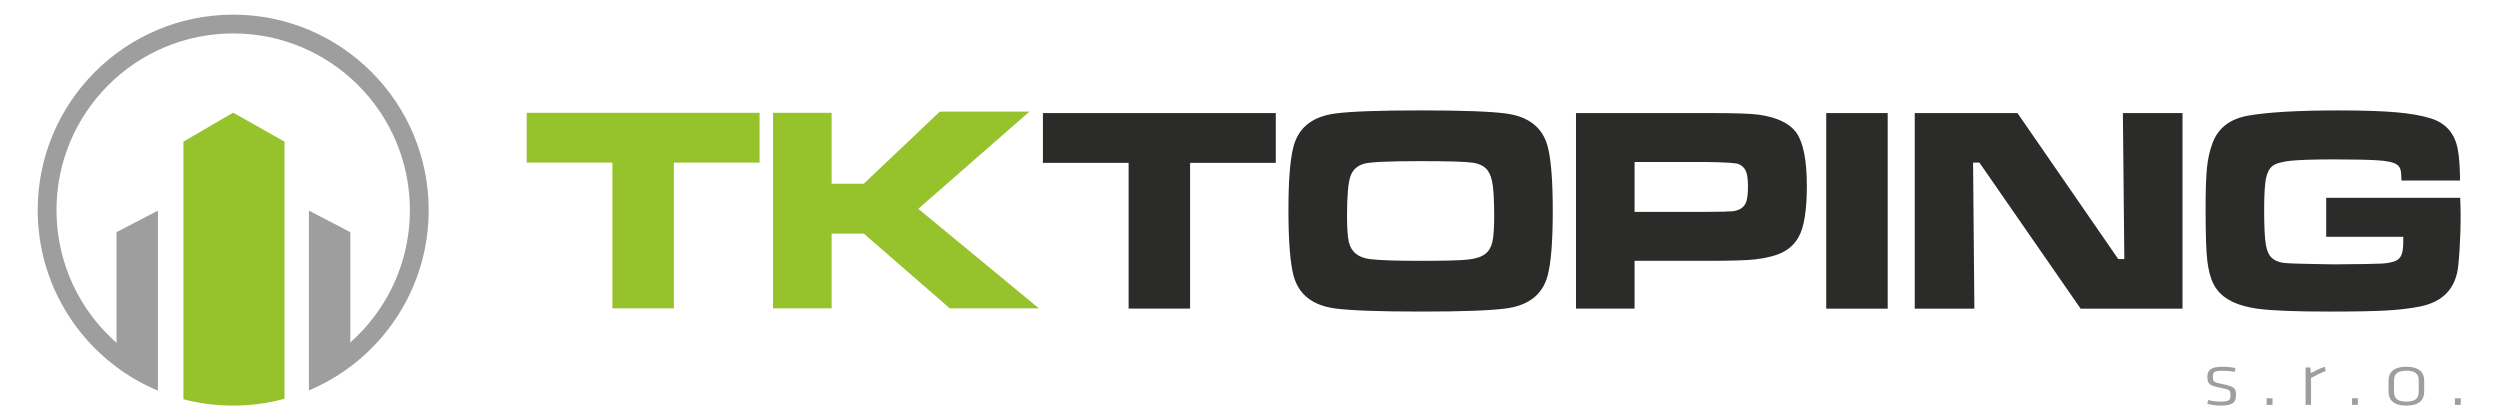
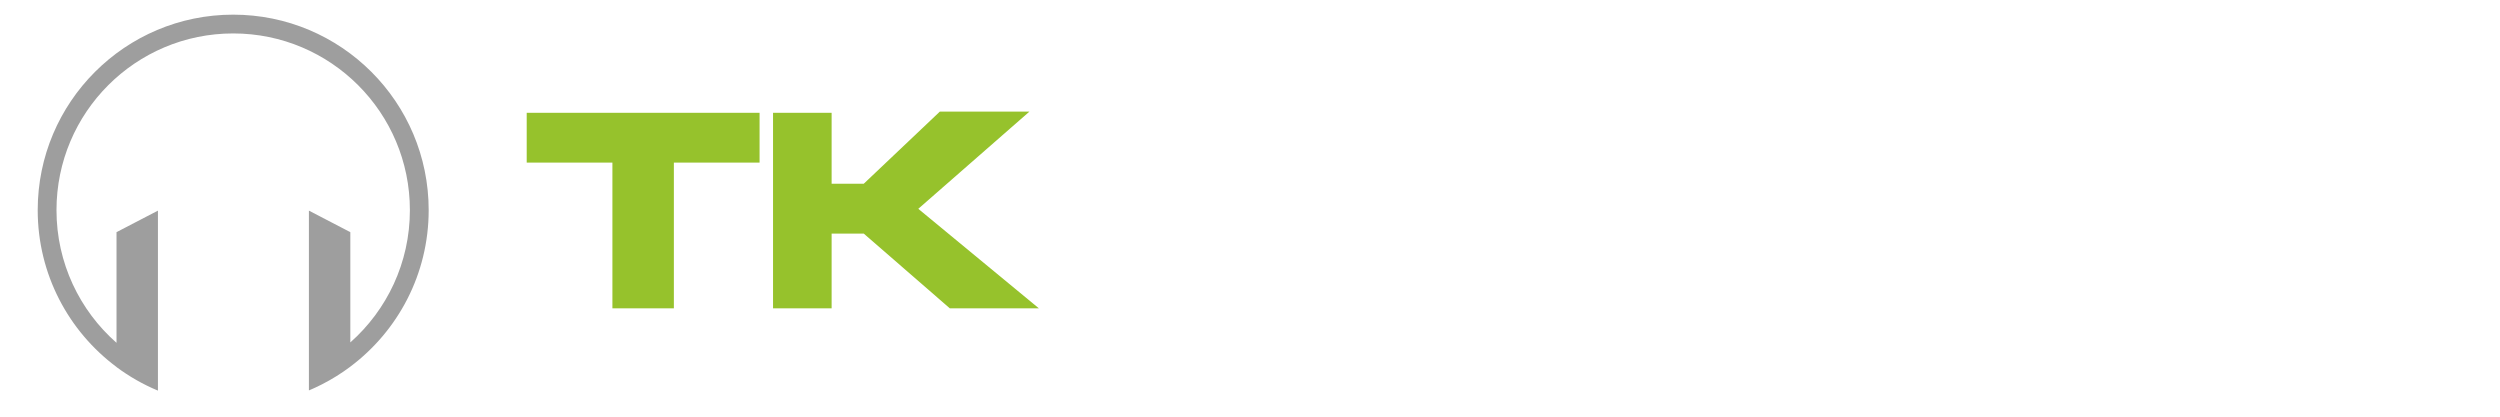
<svg xmlns="http://www.w3.org/2000/svg" xmlns:ns1="http://www.inkscape.org/namespaces/inkscape" xmlns:ns2="http://sodipodi.sourceforge.net/DTD/sodipodi-0.dtd" id="svg3013" version="1.1" ns1:version="0.48.5 r10040" width="300" height="50" xml:space="preserve" ns2:docname="logo.svg">
  <defs id="defs3017" />
  <ns2:namedview pagecolor="#ffffff" bordercolor="#666666" borderopacity="1" objecttolerance="10" gridtolerance="10" guidetolerance="10" ns1:pageopacity="0" ns1:pageshadow="2" ns1:window-width="1920" ns1:window-height="1028" id="namedview3015" showgrid="false" ns1:zoom="2.8127195" ns1:cx="151.78489" ns1:cy="-5.0123669" ns1:window-x="-8" ns1:window-y="-8" ns1:window-maximized="1" ns1:current-layer="g3021" fit-margin-top="5" fit-margin-left="5" fit-margin-right="5" fit-margin-bottom="5" />
  <g id="g3021" ns1:groupmode="layer" ns1:label="TKtoping" transform="matrix(1.25,0,0,-1.25,-131.417,159.277)">
    <g id="g3023" ns1:export-filename="E:\xampp\htdocs\toping\img\logo2.png" ns1:export-xdpi="90" ns1:export-ydpi="90" transform="matrix(0.373,0,0,0.373,68.046,54.383)">
      <path d="m 159.447,187.208 c 25.117,0 45.478,-20.361 45.478,-45.478 0,-13.55 -5.927,-25.716 -15.331,-34.047 l 0,28.378 -10.659,5.544 0,-40.976 0,-5.296 0,-0.002 0.15,0.065 0.548,0.237 0.264,0.116 c 0.212,0.094 0.422,0.19 0.633,0.287 l 0.087,0.039 0.031,0.016 c 0.544,0.253 1.083,0.515 1.617,0.786 l 0.003,0.001 c 2.578,1.313 5.029,2.842 7.326,4.562 l 0,0.009 c 12.242,9.177 20.166,23.802 20.166,40.28 0,27.787 -22.526,50.312 -50.312,50.312 -27.787,0 -50.313,-22.526 -50.313,-50.312 0,-16.531 7.973,-31.197 20.283,-40.368 l 0,-0.02 c 3.27,-2.431 6.846,-4.474 10.66,-6.064 l 0,46.328 -10.66,-5.544 0,-28.483 c -9.47,8.333 -15.449,20.543 -15.449,34.151 0,25.116 20.362,45.478 45.478,45.478 z m 21.201,-91.116 c 0.544,0.253 1.083,0.515 1.617,0.786 l -1.617,-0.786 z" style="fill:#9e9e9e;fill-opacity:1;fill-rule:evenodd;stroke:none" id="path3025" ns1:connector-curvature="0" />
-       <path d="m 146.64,93.064 c 4.086,-1.071 8.376,-1.643 12.799,-1.643 4.571,0 8.998,0.611 13.209,1.754 l 0,66.184 -13.22,7.463 -12.788,-7.463 0,-66.294 z" style="fill:#96c22c;fill-opacity:1;fill-rule:evenodd;stroke:none" id="path3027" ns1:connector-curvature="0" />
-       <path d="m 367.849,166.72 59.935,0 0,-12.83 -22.058,0 0,-37.508 -15.819,0 0,37.508 -22.058,0 0,12.83 z m 97.204,0.679 c 10.682,0 18.035,-0.264 22.047,-0.805 5.779,-0.792 9.32,-3.585 10.632,-8.364 0.892,-3.296 1.337,-8.855 1.337,-16.692 0,-7.861 -0.445,-13.446 -1.337,-16.742 -1.312,-4.779 -4.853,-7.572 -10.632,-8.365 -4.012,-0.54 -11.314,-0.805 -21.897,-0.805 -10.781,0 -18.183,0.265 -22.193,0.805 -5.781,0.793 -9.322,3.586 -10.634,8.365 -0.891,3.296 -1.337,8.969 -1.337,17.032 0,7.66 0.446,13.132 1.337,16.402 1.312,4.779 4.853,7.572 10.634,8.364 3.985,0.541 11.337,0.805 22.044,0.805 z m 0.038,-13.056 c -8.009,0 -12.824,-0.214 -14.446,-0.63 -1.857,-0.49 -3.082,-1.597 -3.663,-3.308 -0.582,-1.711 -0.867,-5.107 -0.867,-10.201 0,-3.082 0.161,-5.308 0.47,-6.679 0.606,-2.566 2.426,-4.025 5.483,-4.402 2.241,-0.29 6.61,-0.44 13.096,-0.44 6.066,0 10.113,0.113 12.119,0.327 2.005,0.226 3.49,0.717 4.456,1.484 0.879,0.692 1.46,1.698 1.782,3.044 0.31,1.346 0.471,3.534 0.471,6.591 0,3.622 -0.124,6.276 -0.36,7.974 -0.247,1.698 -0.681,2.981 -1.311,3.836 -0.792,1.083 -2.117,1.761 -3.948,2.013 -1.844,0.263 -6.263,0.39 -13.282,0.39 z m 39.956,-37.962 0,50.338 33.904,0 c 6.709,0 11.041,-0.138 12.971,-0.403 4.902,-0.666 8.219,-2.276 9.953,-4.817 1.72,-2.541 2.587,-7.094 2.587,-13.635 0,-6.226 -0.718,-10.59 -2.141,-13.093 -0.966,-1.698 -2.315,-2.994 -4.061,-3.875 -1.732,-0.88 -4.122,-1.497 -7.142,-1.849 -2.141,-0.238 -6.152,-0.364 -12.032,-0.364 l -18.963,0 0,-12.302 -15.077,0 z m 15.077,24.905 18.852,0 c 3.429,0.025 5.509,0.076 6.275,0.151 0.756,0.076 1.437,0.265 2.043,0.579 0.767,0.427 1.299,1.056 1.584,1.898 0.285,0.844 0.433,2.163 0.433,3.95 0,1.787 -0.187,3.107 -0.545,3.937 -0.359,0.83 -1.003,1.434 -1.906,1.799 -0.681,0.277 -3.305,0.441 -7.885,0.516 l -18.852,0 0,-12.831 z m 49.326,25.433 15.82,0 0,-50.338 -15.82,0 0,50.338 z m 22.777,0 26.44,0 25.944,-37.584 1.56,0 -0.371,37.584 15.349,0 0,-50.338 -26.228,0 -26.044,37.584 -1.634,0 0.335,-37.584 -15.349,0 0,50.338 z m 105.907,-21.811 34.485,0 c 0.255,-5.424 0.046,-12.004 -0.495,-17.408 -0.581,-5.798 -3.812,-9.32 -9.705,-10.541 -2.538,-0.515 -5.446,-0.868 -8.714,-1.056 -3.28,-0.189 -8.268,-0.277 -14.99,-0.277 -8.504,0 -14.507,0.239 -18.035,0.705 -3.527,0.466 -6.325,1.396 -8.368,2.792 -1.411,0.956 -2.488,2.189 -3.23,3.685 -0.756,1.497 -1.263,3.485 -1.56,5.936 -0.285,2.29 -0.433,6.805 -0.433,13.559 0,4.592 0.123,8.063 0.359,10.39 0.247,2.34 0.718,4.427 1.411,6.263 1.435,3.887 4.469,6.238 9.098,7.082 5.075,0.905 12.873,1.358 23.382,1.358 6.239,0 11.166,-0.164 14.792,-0.478 3.627,-0.315 6.609,-0.843 8.949,-1.585 3.801,-1.195 6.091,-3.786 6.882,-7.786 0.397,-1.975 0.595,-4.705 0.619,-8.189 l -15.077,0 c -0.024,1.396 -0.111,2.352 -0.26,2.843 -0.148,0.491 -0.446,0.918 -0.904,1.245 -0.843,0.604 -2.611,0.981 -5.299,1.132 -2.537,0.138 -6.201,0.213 -11.017,0.213 -5.21,0 -8.936,-0.126 -11.176,-0.365 -2.228,-0.251 -3.763,-0.704 -4.58,-1.358 -0.829,-0.692 -1.374,-1.811 -1.671,-3.358 -0.285,-1.56 -0.434,-4.214 -0.434,-7.987 0,-4.239 0.148,-7.195 0.434,-8.867 0.297,-1.673 0.842,-2.857 1.671,-3.535 0.817,-0.667 1.881,-1.069 3.194,-1.194 1.325,-0.138 5.471,-0.251 12.477,-0.352 6.845,0.05 11.017,0.113 12.489,0.201 1.46,0.088 2.65,0.315 3.54,0.679 0.729,0.315 1.238,0.844 1.535,1.56 0.309,0.73 0.459,1.812 0.459,3.258 0,0.227 0,0.692 0.011,1.396 l -19.842,0 0,10.037 z" style="fill:#2b2b2a;fill-opacity:1;fill-rule:nonzero;stroke:none" id="path3029" ns1:connector-curvature="0" />
      <path d="m 298.388,166.791 15.078,0 0,-18.264 8.269,0 19.583,18.565 23.06,0 -28.606,-25.018 31.044,-25.621 -22.924,0 -22.157,19.245 -8.269,0 0,-19.245 -15.078,0 0,50.339 z m -63.399,0 59.935,0 0,-12.831 -22.058,0 0,-37.508 -15.819,0 0,37.508 -22.058,0 0,12.831 z" style="fill:#96c22c;fill-opacity:1;fill-rule:nonzero;stroke:none" id="path3031" ns1:connector-curvature="0" />
-       <path d="m 674.905,94.047 c 0,1.795 -0.194,2.249 -3.66,2.96 -2.182,0.454 -2.281,0.592 -2.281,1.915 0,1.045 0.292,1.48 2.353,1.48 0.97,0 2.351,-0.118 3.297,-0.276 l 0.146,0.967 c -0.922,0.217 -2.255,0.336 -3.345,0.336 -2.91,0 -3.857,-0.869 -3.857,-2.467 0,-1.757 0.244,-2.349 3.201,-2.921 2.691,-0.513 2.739,-0.651 2.739,-2.033 0,-1.223 -0.436,-1.559 -2.619,-1.559 -0.872,0 -2.109,0.139 -3.127,0.395 l -0.243,-0.927 c 0.873,-0.296 2.279,-0.493 3.468,-0.493 3.151,0 3.926,0.889 3.926,2.626 z m 7.904,-2.428 1.505,0 0,1.698 -1.505,0 0,-1.698 z m 14.984,9.81 c -1.115,-0.336 -2.376,-0.987 -3.637,-1.658 l -0.073,1.461 -1.26,0 0,-9.612 1.406,0 0,6.909 c 1.139,0.611 2.497,1.342 3.733,1.776 l -0.169,1.125 z m 6.982,-9.81 1.505,0 0,1.698 -1.505,0 0,-1.698 z m 18.573,3.296 0,3.02 c 0,1.974 -1.261,3.493 -4.583,3.493 -3.321,0 -4.582,-1.519 -4.582,-3.493 l 0,-3.02 c 0,-1.974 1.26,-3.493 4.582,-3.493 3.322,0 4.583,1.52 4.583,3.493 z m -1.407,-0.039 c 0,-1.619 -0.97,-2.429 -3.176,-2.429 -2.206,0 -3.175,0.809 -3.175,2.429 l 0,3.099 c 0,1.618 0.969,2.427 3.175,2.427 2.207,0 3.176,-0.809 3.176,-2.427 l 0,-3.099 z m 9.311,-3.257 1.504,0 0,1.698 -1.504,0 0,-1.698 z" style="fill:#9e9e9e;fill-opacity:1;fill-rule:nonzero;stroke:none" id="path3033" ns1:connector-curvature="0" />
    </g>
  </g>
</svg>